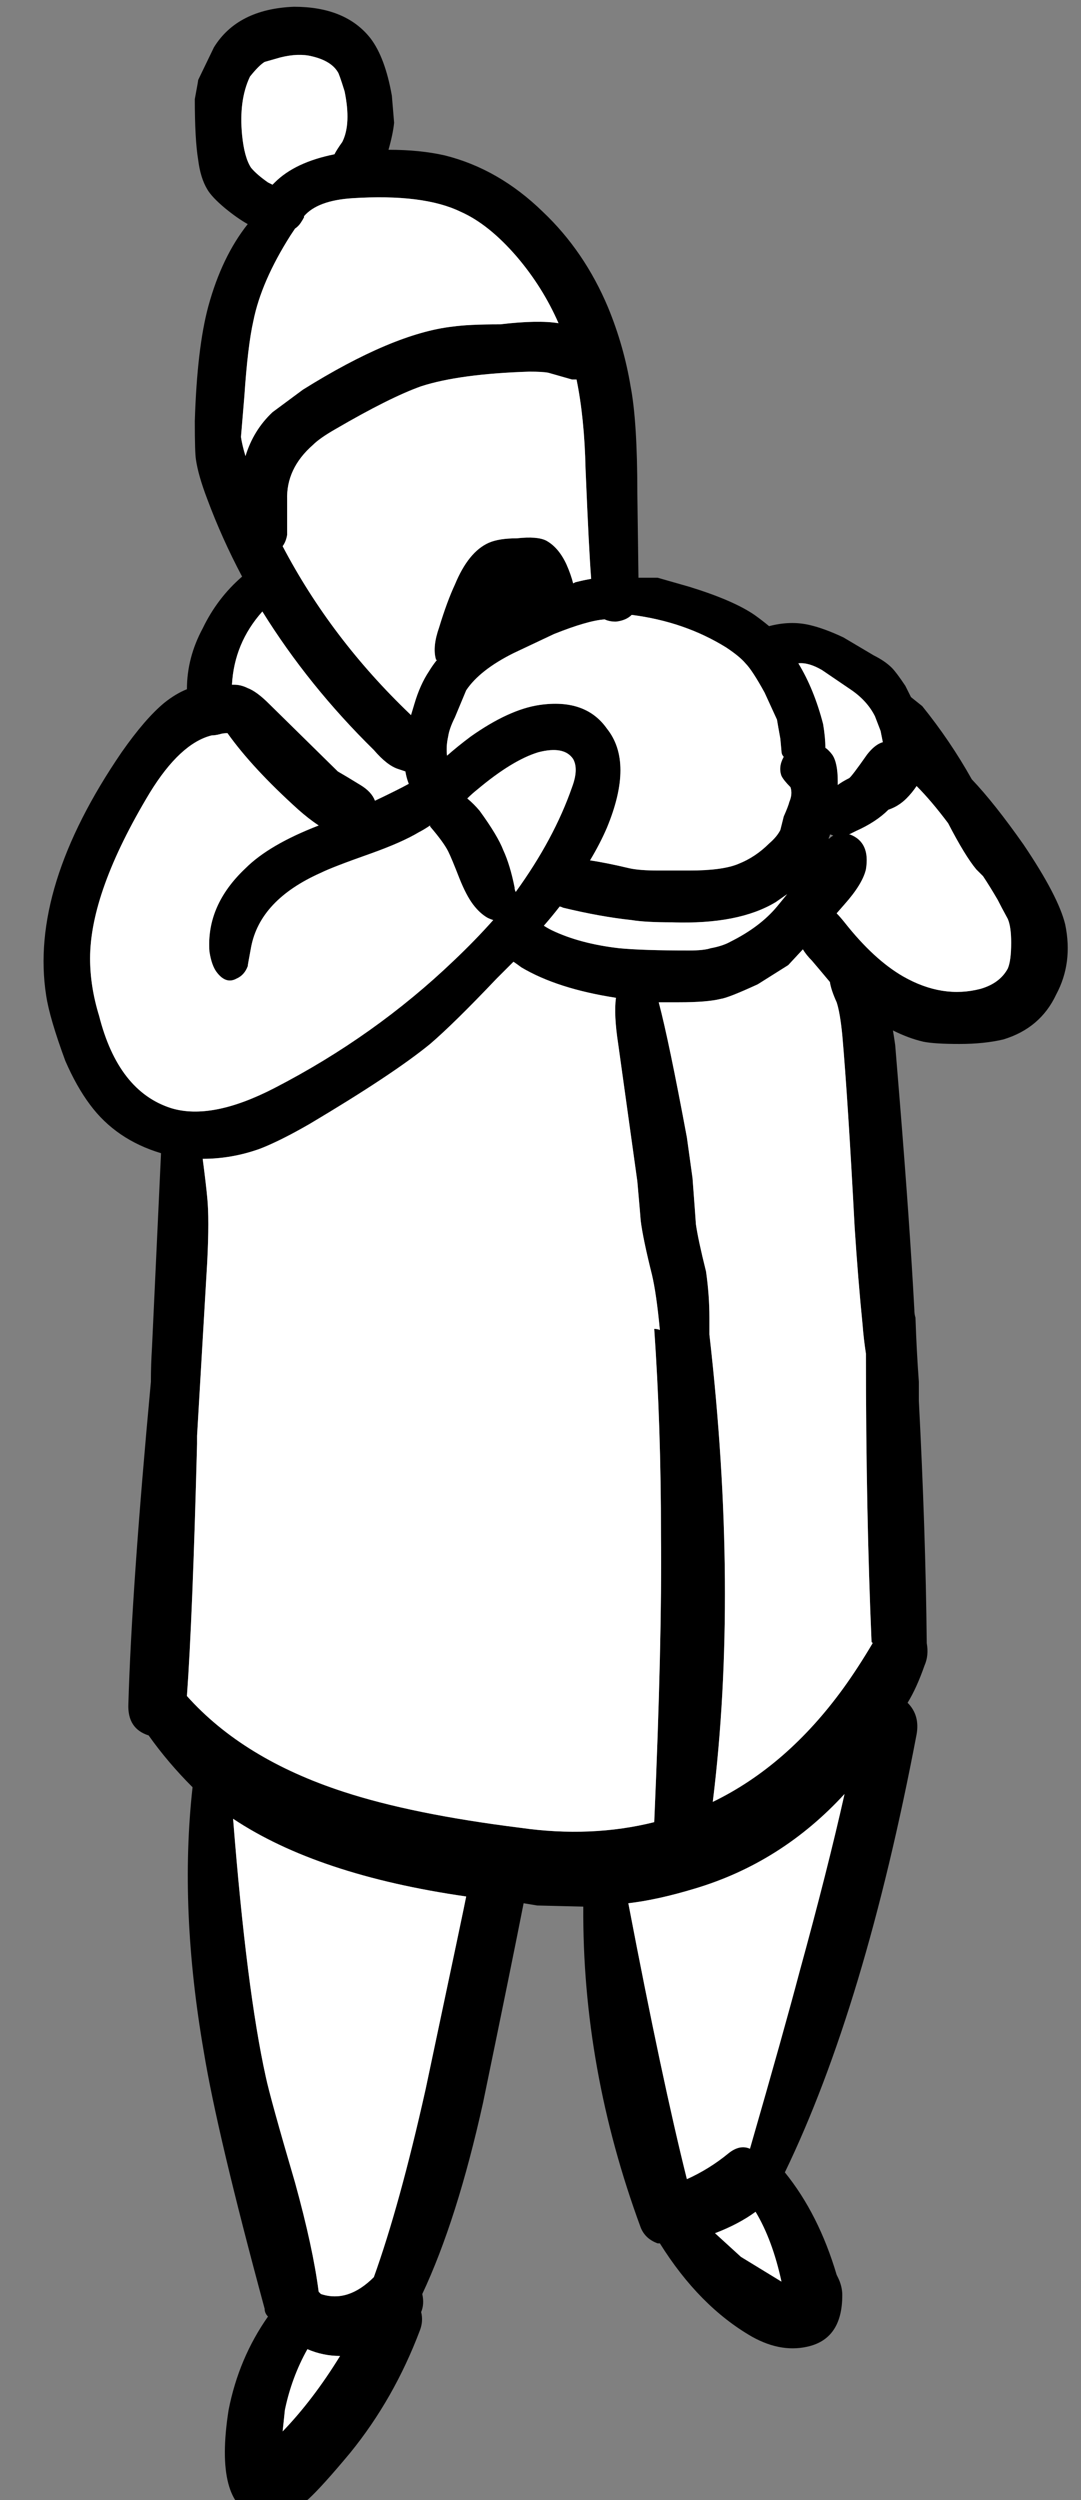
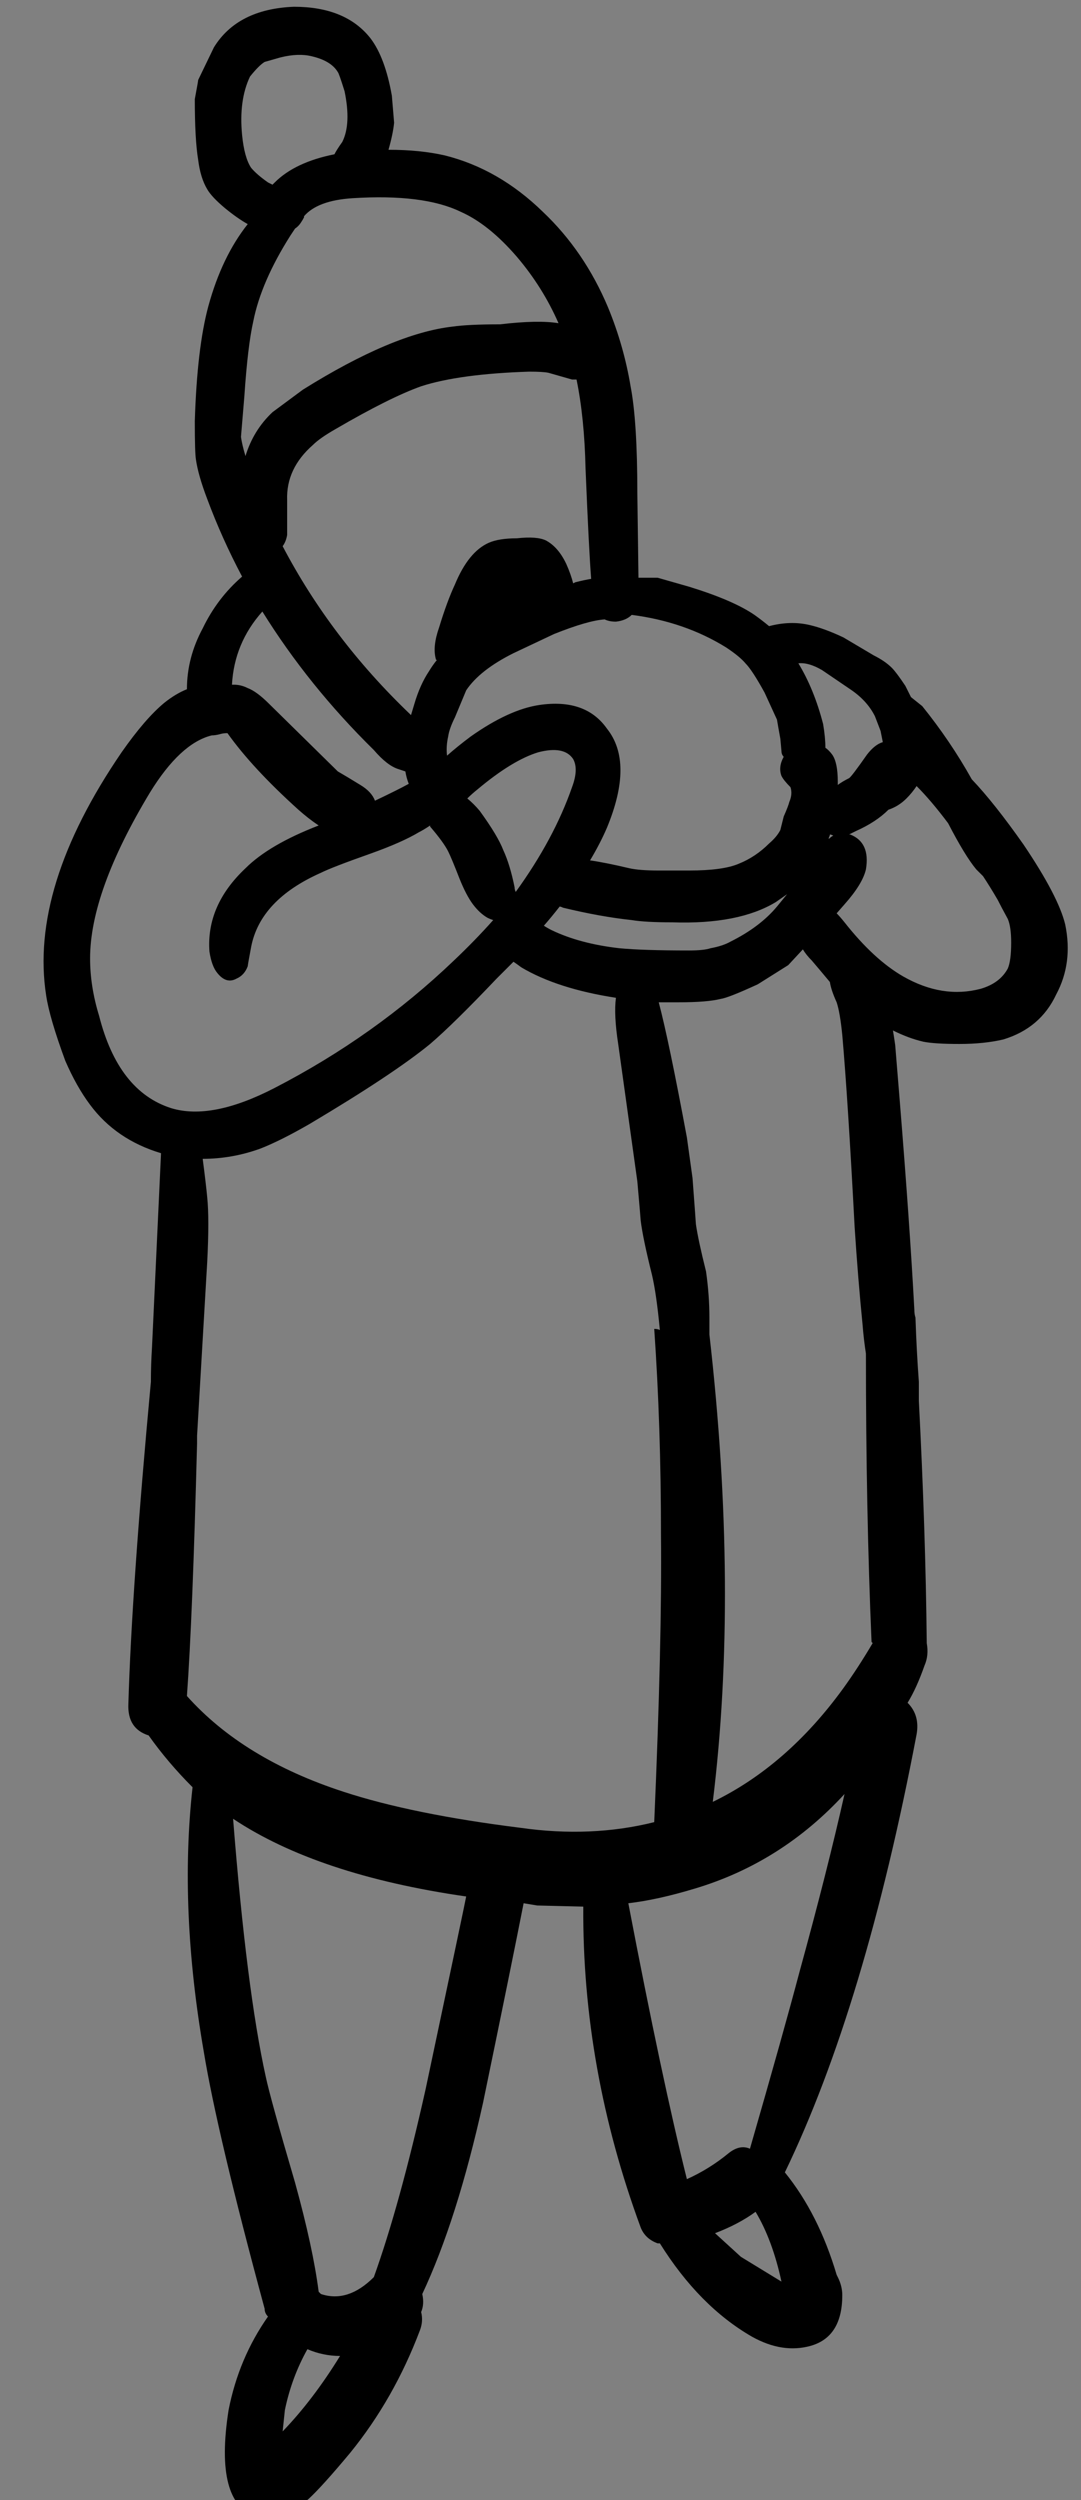
<svg xmlns="http://www.w3.org/2000/svg" xmlns:xlink="http://www.w3.org/1999/xlink" viewBox="0 0 48 111">
  <rect x="0" y="0" width="48" height="111" fill="#808080" stroke="none" />
  <defs>
    <g id="a">
      <path d="M43.15 34.6q-.95-1.7-2.2-3.25l-.5-.4-.25-.5q-.4-.6-.6-.8-.3-.3-.8-.55l-1.35-.8q-.85-.4-1.5-.55-.85-.2-1.8.05-.3-.25-.65-.5-.95-.65-2.9-1.25l-1.4-.4h-.85l-.05-3.75q0-3.2-.3-4.75-.3-1.8-1-3.5-1.05-2.5-2.9-4.25-1.95-1.9-4.35-2.5-1.1-.25-2.5-.25.2-.7.25-1.2l-.1-1.2q-.3-1.7-.95-2.55-1.1-1.4-3.4-1.4-2.5.1-3.55 1.8l-.7 1.45q0 .05-.15.85 0 1.8.15 2.7.1.8.4 1.3.2.35.8.85.55.45 1 .7-1.15 1.45-1.75 3.65-.5 1.85-.6 5.1 0 1.4.05 1.7.1.7.5 1.75.65 1.75 1.55 3.45-1.1.95-1.75 2.3-.7 1.3-.7 2.7-.5.2-1 .6-.85.7-1.9 2.2-4.1 6-3.35 10.8.15 1 .85 2.9.5 1.15 1.1 1.95 1.15 1.55 3.15 2.15l-.4 8.6q-.05.8-.05 1.55-.85 9.15-1 14.3-.05 1.1.9 1.4.85 1.2 1.95 2.3-.6 5.4.5 11.75.6 3.65 2.7 11.4 0 .2.15.35-1.3 1.85-1.75 4.15-.65 4.15 1.25 4.75 1 .3 2.3-.8.6-.55 1.85-2.05 1.95-2.4 3.1-5.45.15-.4.05-.8.15-.35.05-.8 1.55-3.3 2.7-8.5 1.25-6.05 1.8-8.85l.6.1 2.05.05q-.05 7.2 2.55 14.25.2.5.75.7h.1q1.75 2.8 4.1 4.15 1.35.75 2.6.4 1.4-.4 1.4-2.25 0-.4-.2-.8l-.05-.1q-.8-2.7-2.3-4.55Q38.4 89.1 40.7 77q.15-.85-.4-1.4.4-.65.75-1.65.2-.45.1-1v-.05q-.05-4.913-.35-10.7.002-.006 0-.05v-.2-.15-.45q-.1-1.35-.15-2.85-.05-.15-.05-.35-.2-3.75-.65-9.3l-.2-2.45q-.05-.35-.1-.65.7.35 1.35.5.5.1 1.6.1t1.95-.2q1.65-.5 2.35-2 .75-1.4.4-3.1-.3-1.25-1.85-3.55-1.3-1.85-2.3-2.9m-2.45.3q.65.65 1.4 1.65.75 1.45 1.25 2.05l.3.3q.3.45.65 1.05.15.3.45.85.15.35.15 1.05 0 .8-.15 1.15-.35.65-1.2.9-1.7.45-3.45-.55-1.3-.75-2.6-2.4-.2-.25-.35-.4l.35-.4q.8-.9.95-1.55.2-1.2-.7-1.55h-.05l.3-.15q.9-.4 1.45-.95.45-.15.8-.5.25-.25.45-.55M20.45 9.4q1.25.55 2.5 2 1.15 1.35 1.85 2.95-.9-.15-2.6.05-1.4 0-2.1.1-2.65.3-6.65 2.8l-1.35 1q-.85.8-1.2 1.95-.15-.5-.2-.85l.15-1.8q.15-2.25.4-3.35.35-1.75 1.65-3.8l.2-.3q.15-.1.25-.25t.15-.25V9.6q.6-.7 2.15-.8 3.15-.2 4.8.6m4.95 7.45h.2q.35 1.7.4 3.95.15 3.65.25 4.9-.3.05-.7.15l-.1.05q-.1-.4-.3-.85-.35-.75-.9-1.05-.4-.2-1.3-.1-.8 0-1.25.2-.9.4-1.5 1.85-.35.75-.7 1.9-.3.85-.15 1.4 0 .05.05.05-.2.25-.35.5-.4.6-.65 1.45l-.15.5-.05-.05q-3.5-3.35-5.65-7.45.15-.2.2-.5V22.2q-.05-1.4 1.15-2.45.3-.3 1-.7 2.4-1.4 3.8-1.9 1.7-.55 4.8-.65.6 0 .85.05l1.05.3M13.85 2.5q.85.2 1.15.7.05.05.3.85.3 1.45-.1 2.25-.25.35-.35.55-1.75.35-2.65 1.25l-.1.1-.2-.1q-.5-.35-.75-.65-.3-.45-.4-1.45-.15-1.55.35-2.6.4-.5.65-.65l.7-.2q.8-.2 1.4-.05M10.3 30.4q.1-1.85 1.35-3.25 2.05 3.3 4.95 6.15.6.7 1.1.85l.3.1q.05.3.15.55-.45.25-1.5.75-.15-.4-.65-.7-.65-.4-1-.6l-3.05-3q-.55-.55-.95-.7-.3-.15-.6-.15h-.1m2.95 5.55q.45.4.9.7-2.2.85-3.25 1.9-1.75 1.65-1.6 3.7.1.65.35.95.4.5.85.25.35-.15.5-.55 0-.05.15-.85.4-2.1 3.1-3.3.5-.25 2.2-.85 1.4-.5 2.15-.95.2-.1.5-.3v.05q.6.7.8 1.1.15.3.5 1.2.3.75.6 1.15.3.4.65.6.1.05.25.1-.8.9-1.75 1.8-3.5 3.35-7.95 5.65-2.8 1.45-4.6.9-2.35-.75-3.2-4.1-.4-1.3-.4-2.55 0-2.95 2.65-7.35Q8 33 9.4 32.65q.15 0 .35-.05.15-.05.35-.05 1.1 1.55 3.15 3.4m6.6-2.4q-.05-.4.05-.85.05-.35.3-.85l.5-1.2q.6-.9 2.1-1.65l1.8-.85q1.5-.6 2.25-.65.2.1.5.1.45-.05.7-.3 2.35.3 4.2 1.45.6.4.85.7.3.3.85 1.3l.55 1.2q.05.3.15.85l.05.55q0 .15.1.25-.25.45-.1.85.1.2.4.5.1.3-.05.65-.05.2-.25.65l-.15.6q-.15.3-.5.6-.6.6-1.35.9-.7.3-2.2.3h-1.35q-.85 0-1.3-.1-1.05-.25-1.75-.35.45-.75.75-1.45 1.2-2.9 0-4.4-.95-1.35-3-1.05-1.35.2-3.05 1.4-.6.45-1.05.85m16.65-3.8l1.25.85q.75.5 1.1 1.2l.25.65.1.5q-.35.1-.7.55-.7 1-.8 1.05-.3.15-.5.3v-.15q0-.85-.25-1.2-.15-.2-.3-.3 0-.45-.1-1.05-.4-1.55-1.1-2.7.45-.05 1.05.3m.35 7.3q.05 0 .15.05-.1.05-.2.15v-.05q.05-.1.05-.15m-15.65-2q1.55-1.3 2.7-1.65 1.15-.3 1.55.3.25.45-.05 1.25-.8 2.3-2.5 4.65-.05-.1-.05-.2-.2-1-.5-1.65-.25-.65-1.05-1.75-.25-.3-.55-.55.2-.2.45-.4m6.85 5.8q.6.1 1.8.1 2.95.1 4.6-.9l.5-.35-.45.55q-.75.9-2.05 1.55-.35.2-.9.3-.3.1-.95.1-2.05 0-3.1-.1-1.75-.2-3-.8-.2-.1-.35-.2.35-.4.7-.85.05 0 .15.05 1.65.4 3.05.55M11.8 92.2q-.85-3.85-1.45-11.45 3.75 2.5 10.35 3.45 0 .05-1.8 8.55-1.15 5.15-2.3 8.35-1.15 1.15-2.35.75l-.1-.1q-.25-1.95-1.05-4.85-1.1-3.75-1.3-4.7m19.05-8.35q3.85-1.15 6.65-4.2-.75 3.35-2 7.9-.7 2.65-2.2 7.85-.45-.2-.95.2-.85.7-1.85 1.15-1.1-4.4-2.6-12.25 1.3-.15 2.95-.65m2.05 16.35l-1.15-1.05q1.05-.4 1.8-.95.75 1.25 1.15 3.1l-1.8-1.1m-19.25 4.1q.7.3 1.45.3-1.2 1.95-2.55 3.35l.1-.95q.3-1.45 1-2.7m9.15-61.6q.15.1.35.25 1.6.95 4.2 1.35-.1.75.1 2.05l.85 6.1q.15 1.7.15 1.75.1.8.5 2.4.2.85.35 2.45-.1-.05-.25-.05.3 4.3.3 9.15.05 4.7-.3 12.75-2.8.7-5.95.25-4.8-.6-7.85-1.6Q10.8 78.1 8.3 75.3q.25-3.45.45-11.2v-.35l.45-7.7q.1-1.95 0-2.9-.05-.55-.2-1.7 1.3 0 2.55-.45.9-.35 2.2-1.1 3.7-2.2 5.35-3.55 1.05-.9 2.95-2.9l.75-.75m6.45 1.8h.9q1.25 0 1.85-.15.35-.05 1.65-.65l1.35-.85.65-.7q.15.25.4.5.3.35.8.95.05.35.3.9.15.45.25 1.45.25 2.85.55 8.55.15 2.3.35 4.3.05.65.15 1.3 0 7 .25 12.8l.05.05q-.65 1.1-1.3 2-2.5 3.45-5.8 5.05 1.15-9.35-.15-20.75v-.75q0-1-.15-2.05-.35-1.4-.45-2.1 0-.05-.15-2.05l-.25-1.8q-.8-4.3-1.25-6z" />
-       <path fill="#FFF" d="M30.15 44.5h-.9q.45 1.7 1.25 6l.25 1.8q.15 2 .15 2.05.1.7.45 2.1.15 1.05.15 2.05v.75q1.3 11.4.15 20.75 3.3-1.6 5.8-5.05.65-.9 1.3-2l-.05-.05q-.25-5.8-.25-12.8-.1-.65-.15-1.3-.2-2-.35-4.3-.3-5.7-.55-8.55-.1-1-.25-1.45-.25-.55-.3-.9-.5-.6-.8-.95-.25-.25-.4-.5l-.65.7-1.35.85q-1.3.6-1.65.65-.6.15-1.85.15m-7-1.55q-.2-.15-.35-.25l-.75.75q-1.9 2-2.95 2.9-1.65 1.35-5.35 3.55-1.3.75-2.2 1.1-1.25.45-2.55.45.15 1.15.2 1.7.1.95 0 2.9l-.45 7.7v.35q-.2 7.75-.45 11.2 2.5 2.8 6.95 4.25 3.05 1 7.85 1.6 3.15.45 5.95-.25.35-8.05.3-12.75 0-4.85-.3-9.15.15 0 .25.05-.15-1.6-.35-2.45-.4-1.6-.5-2.4 0-.05-.15-1.75l-.85-6.1q-.2-1.3-.1-2.05-2.6-.4-4.2-1.35M15.1 104.6q-.75 0-1.45-.3-.7 1.25-1 2.7l-.1.95q1.35-1.4 2.55-3.35m16.65-5.45l1.15 1.05 1.8 1.1q-.4-1.85-1.15-3.1-.75.55-1.8.95m5.75-19.5q-2.8 3.05-6.65 4.2-1.65.5-2.95.65 1.5 7.85 2.6 12.25 1-.45 1.85-1.15.5-.4.95-.2 1.5-5.2 2.2-7.85 1.25-4.55 2-7.9m-27.15 1.1q.6 7.6 1.45 11.45.2.95 1.3 4.7.8 2.9 1.05 4.85l.1.1q1.2.4 2.35-.75 1.15-3.2 2.3-8.35 1.8-8.5 1.8-8.55-6.6-.95-10.35-3.45m19.5-39.8q-1.2 0-1.8-.1-1.4-.15-3.05-.55-.1-.05-.15-.05-.35.45-.7.85.15.1.35.2 1.25.6 3 .8 1.05.1 3.1.1.65 0 .95-.1.55-.1.9-.3 1.3-.65 2.05-1.55l.45-.55-.5.35q-1.65 1-4.6.9M23.9 33.4q-1.15.35-2.7 1.65-.25.2-.45.4.3.25.55.55.8 1.1 1.05 1.75.3.65.5 1.65 0 .1.05.2 1.7-2.35 2.5-4.65.3-.8.05-1.25-.4-.6-1.55-.3m13.85-2.8l-1.25-.85q-.6-.35-1.05-.3.7 1.15 1.1 2.7.1.6.1 1.05.15.1.3.3.25.35.25 1.2v.15q.2-.15.5-.3.1-.05.8-1.05.35-.45.7-.55l-.1-.5-.25-.65q-.35-.7-1.1-1.2M19.9 32.7q-.1.45-.05.85.45-.4 1.05-.85 1.7-1.2 3.05-1.4 2.05-.3 3 1.05 1.2 1.5 0 4.4-.3.7-.75 1.45.7.1 1.75.35.45.1 1.3.1h1.35q1.5 0 2.2-.3.75-.3 1.35-.9.35-.3.5-.6l.15-.6q.2-.45.25-.65.15-.35.05-.65-.3-.3-.4-.5-.15-.4.1-.85-.1-.1-.1-.25l-.05-.55q-.1-.55-.15-.85l-.55-1.2q-.55-1-.85-1.3-.25-.3-.85-.7-1.85-1.15-4.2-1.45-.25.25-.7.3-.3 0-.5-.1-.75.05-2.25.65l-1.8.85q-1.5.75-2.1 1.65l-.5 1.2q-.25.5-.3.85m-5.75 3.95q-.45-.3-.9-.7-2.05-1.85-3.15-3.4-.2 0-.35.05-.2.05-.35.05Q8 33 6.65 35.2 4 39.6 4 42.55q0 1.25.4 2.55.85 3.35 3.2 4.1 1.8.55 4.6-.9 4.45-2.3 7.95-5.65.95-.9 1.75-1.8-.15-.05-.25-.1-.35-.2-.65-.6-.3-.4-.6-1.15-.35-.9-.5-1.2-.2-.4-.8-1.1v-.05q-.3.2-.5.3-.75.45-2.15.95-1.7.6-2.2.85-2.7 1.2-3.1 3.3-.15.8-.15.85-.15.4-.5.55-.45.25-.85-.25-.25-.3-.35-.95-.15-2.05 1.6-3.7 1.05-1.05 3.25-1.9m-2.5-9.5q-1.25 1.4-1.35 3.25h.1q.3 0 .6.15.4.15.95.7l3.05 3q.35.2 1 .6.5.3.65.7 1.05-.5 1.5-.75-.1-.25-.15-.55l-.3-.1q-.5-.15-1.1-.85-2.9-2.85-4.95-6.15M15 3.2q-.3-.5-1.15-.7-.6-.15-1.4.05l-.7.2q-.25.15-.65.65-.5 1.05-.35 2.6.1 1 .4 1.45.25.3.75.65l.2.1.1-.1q.9-.9 2.65-1.25.1-.2.35-.55.4-.8.1-2.25-.25-.8-.3-.85m10.6 13.65h-.2l-1.05-.3q-.25-.05-.85-.05-3.1.1-4.8.65-1.4.5-3.8 1.9-.7.4-1 .7-1.2 1.05-1.15 2.45v1.55q-.05.3-.2.5 2.15 4.1 5.65 7.45l.05.05.15-.5q.25-.85.65-1.45.15-.25.35-.5-.05 0-.05-.05-.15-.55.15-1.4.35-1.15.7-1.9.6-1.45 1.5-1.85.45-.2 1.25-.2.9-.1 1.3.1.55.3.9 1.05.2.45.3.85l.1-.05q.4-.1.7-.15-.1-1.25-.25-4.9-.05-2.25-.4-3.95m-2.65-5.45q-1.25-1.45-2.5-2-1.65-.8-4.8-.6-1.55.1-2.15.8v.05q-.05.1-.15.25-.1.15-.25.25l-.2.3q-1.3 2.05-1.65 3.8-.25 1.1-.4 3.35l-.15 1.8q.05.35.2.85.35-1.15 1.2-1.95l1.35-1q4-2.5 6.65-2.8.7-.1 2.1-.1 1.7-.2 2.6-.05-.7-1.6-1.85-2.95M42.1 36.55q-.75-1-1.4-1.65-.2.3-.45.55-.35.35-.8.5-.55.55-1.45.95l-.3.15h.05q.9.35.7 1.55-.15.65-.95 1.55l-.35.4q.15.15.35.4 1.3 1.65 2.6 2.4 1.75 1 3.45.55.85-.25 1.2-.9.15-.35.15-1.15 0-.7-.15-1.05-.3-.55-.45-.85-.35-.6-.65-1.05l-.3-.3q-.5-.6-1.25-2.05z" />
    </g>
  </defs>
  <use xlink:href="#a" />
</svg>